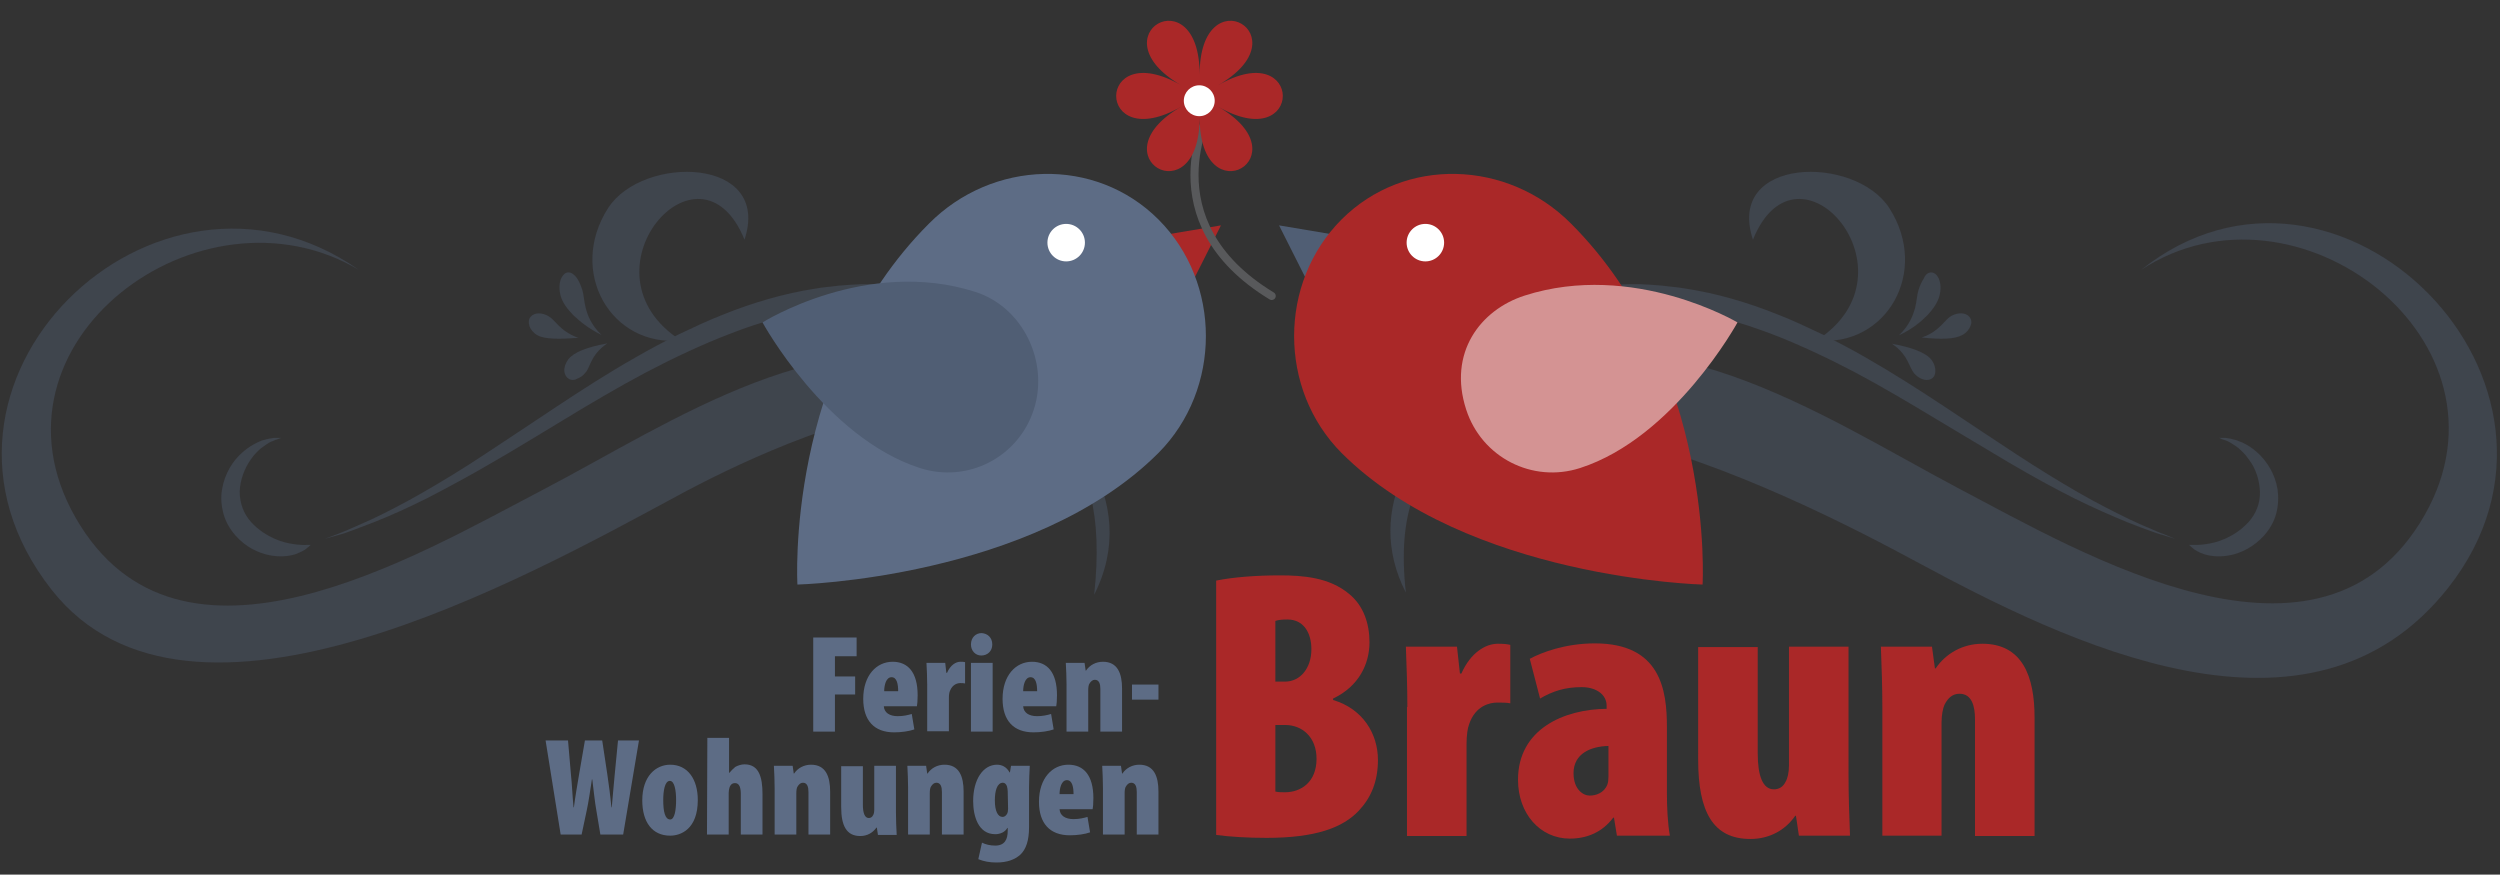
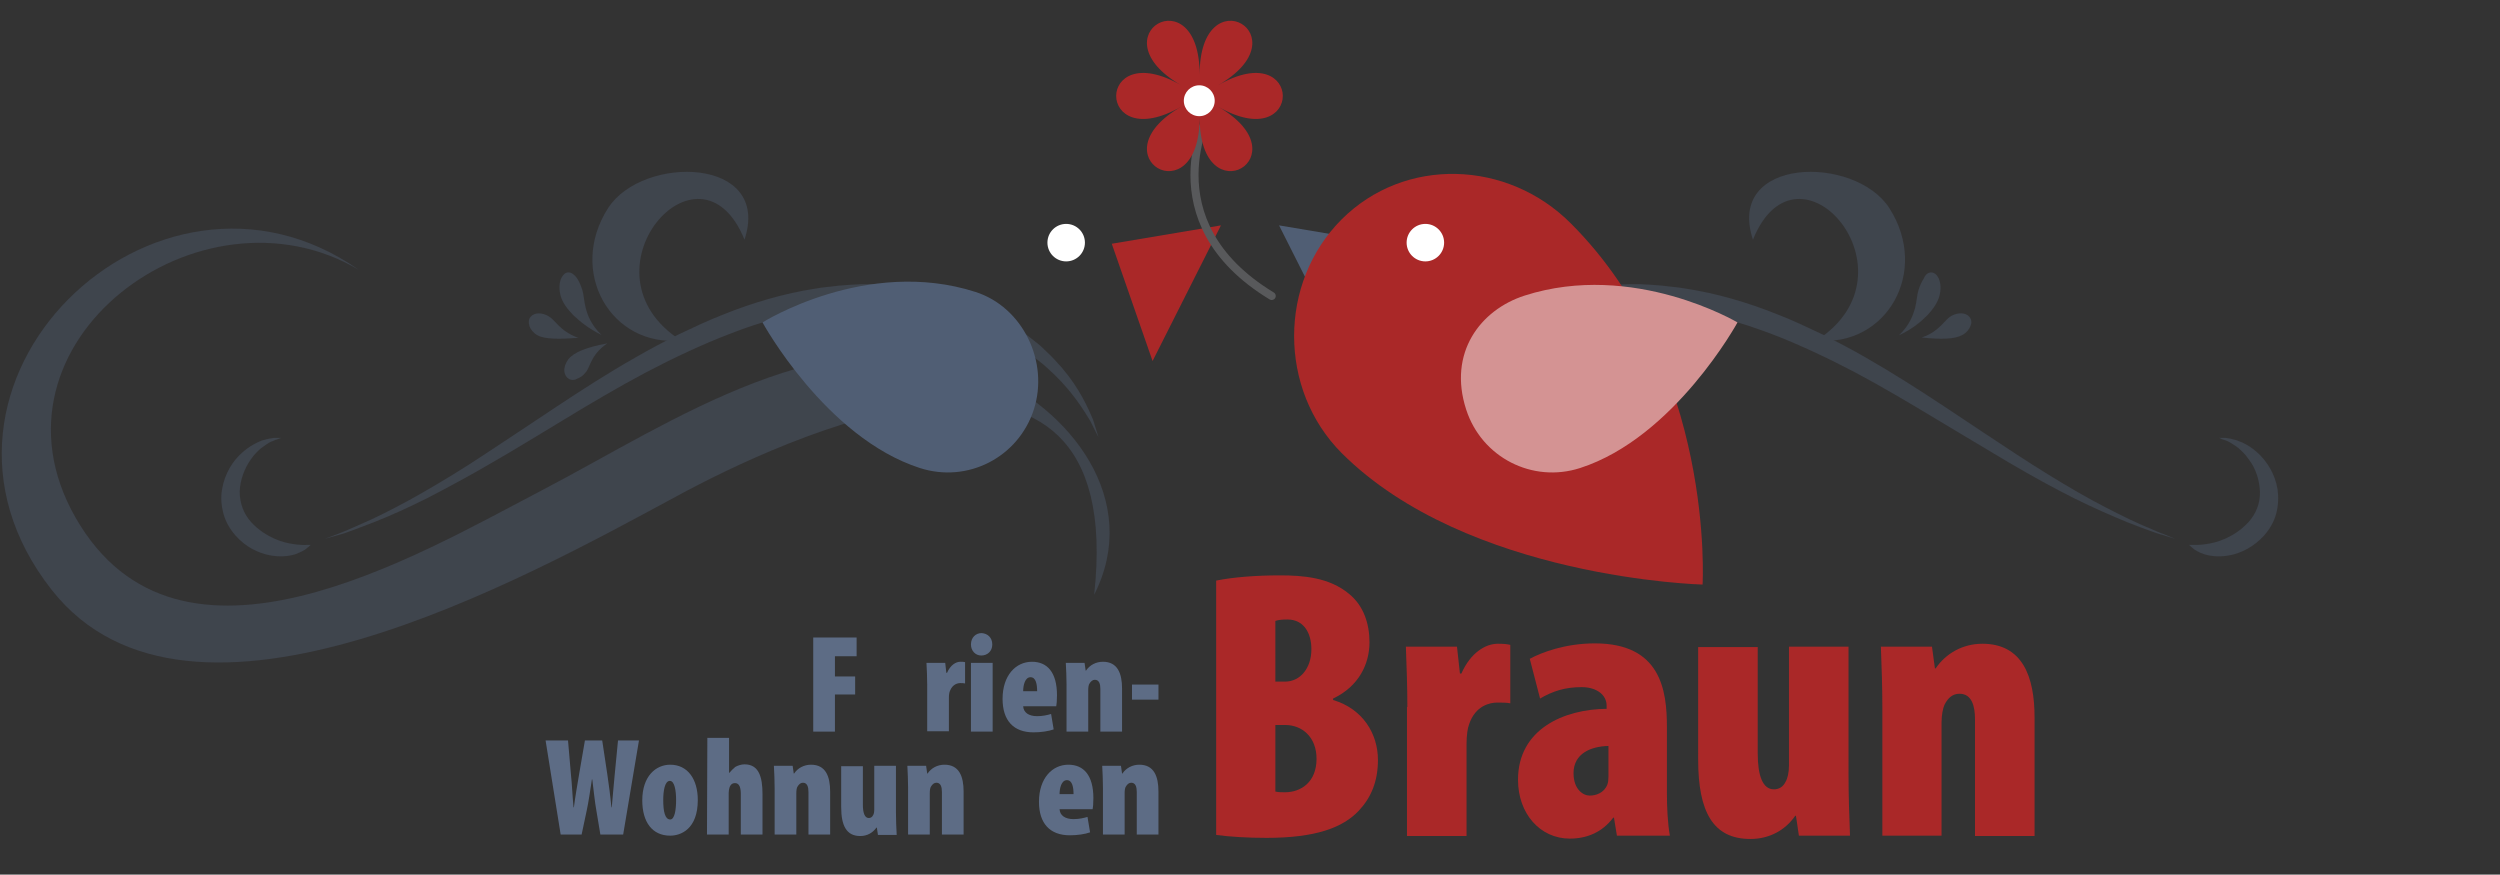
<svg xmlns="http://www.w3.org/2000/svg" version="1.1" id="Layer_1" x="0px" y="0px" viewBox="0 0 680 237.9" style="enable-background:new 0 0 680 237.9;" xml:space="preserve">
  <rect x="0" y="0" width="680" height="237.9" fill="#333333" stroke="none" />
  <style type="text/css">
	.st0{opacity:0.4;}
	.st1{fill:#505E74;}
	.st2{fill:#AA2828;}
	.st3{fill:#5D6C85;}
	.st4{fill:#FFFFFF;}
	.st5{fill:#D49393;}
	.st6{fill:none;stroke:#58595B;stroke-width:2.2;stroke-linecap:round;stroke-linejoin:round;stroke-miterlimit:10;}
	.st7{fill:#FAA61A;}
	.st8{enable-background:new    ;}
</style>
  <g class="st0">
    <g>
      <g>
        <g>
          <path class="st1" d="M97.6,73.4c-43-25.5-104.1,19.8-77.1,67.3c28.1,49.3,93,10.3,127.2-7.5c34.7-18.1,78.6-48.8,119.9-31.9      c23.6,9.7,43.1,34.8,30,60.5c9.8-87.8-86.5-41.5-113.4-26.9C143,157.1,51.7,208.2,14.1,160.5C-30,104.5,42.3,34.6,97.6,73.4z" />
        </g>
      </g>
    </g>
    <g>
      <g>
        <g>
          <path class="st1" d="M88.3,146.6c0,0,1.2-0.5,3.4-1.3c1.1-0.4,2.5-1,4.1-1.7s3.4-1.5,5.4-2.4c4-1.9,8.7-4.3,13.9-7.3      c5.2-3,11-6.5,17-10.5c6.1-4,12.5-8.3,19.3-12.8s13.9-9.1,21.5-13.4c3.8-2.2,7.6-4.2,11.6-6.2c4-1.9,8-3.8,12.1-5.4      c8.2-3.3,16.7-5.8,25.2-7.1c2.1-0.4,4.2-0.5,6.3-0.8c2.1-0.2,4.1-0.3,6.1-0.4c2,0,4,0,5.9,0.1c1,0.1,1.9,0.1,2.8,0.2      c0.5,0,0.9,0.1,1.4,0.1c0.5,0.1,0.9,0.1,1.4,0.2c7.3,1,13.8,2.9,19.4,5.2c5.6,2.4,10.3,5.2,14.3,8.1c1,0.8,1.9,1.5,2.8,2.2      s1.7,1.5,2.5,2.3c1.6,1.4,2.9,3,4.2,4.4c4.9,5.8,7,10.8,8.4,14c1,3.3,1.5,4.8,1.5,4.8s-0.8-1.4-2.3-4.5      c-1.8-2.9-4.5-7.4-9.6-12.4c-1.3-1.2-2.7-2.6-4.3-3.8c-0.8-0.6-1.6-1.3-2.5-1.9s-1.8-1.2-2.8-1.9c-3.9-2.4-8.5-4.9-13.8-6.8      c-10.7-3.9-24.5-6.3-40.6-3.5c-8,1.3-16.2,3.5-24.1,6.6c-4,1.5-7.9,3.2-11.8,5c-3.9,1.8-7.7,3.7-11.5,5.7      c-7.5,4-14.8,8.3-21.7,12.5c-7,4.2-13.6,8.3-19.9,11.9c-6.3,3.7-12.3,6.9-17.7,9.7c-5.4,2.7-10.3,4.9-14.4,6.5      c-2.1,0.8-3.9,1.5-5.5,2.1s-3,1.1-4.2,1.4C89.5,146.2,88.3,146.6,88.3,146.6z" />
        </g>
      </g>
    </g>
    <g>
      <g>
        <g>
          <path class="st1" d="M76.5,119.1c0,0-0.3,0.1-0.8,0.3c-0.2,0.1-0.6,0.2-0.9,0.3c-0.3,0.2-0.7,0.3-1.2,0.5      c-0.4,0.2-0.9,0.5-1.3,0.8c-0.5,0.3-0.9,0.7-1.4,1c-0.9,0.8-1.9,1.8-2.7,3c-1.7,2.4-2.9,5.6-3,8.7c0,3.2,1.1,6.1,3.1,8.3      s4.3,3.6,6.3,4.5s3.8,1.3,5.3,1.5c0.7,0.1,1.4,0.2,2,0.2s1.1,0.1,1.4,0c0.8,0,1.2,0,1.2,0s-0.2,0.3-0.9,0.8      c-0.3,0.3-0.7,0.6-1.3,0.9c-0.6,0.3-1.3,0.6-2.1,0.9c-1.7,0.5-4.1,0.8-7,0.2s-6.3-2.1-9.2-5.4c-1.4-1.6-2.6-3.6-3.2-5.8      c-0.6-2.2-0.8-4.5-0.4-6.7c0.7-4.3,3-7.9,5.6-10.1c1.3-1.2,2.7-2,3.9-2.6c0.7-0.3,1.2-0.6,1.8-0.7c0.6-0.2,1.1-0.3,1.6-0.4      s0.9-0.1,1.3-0.2c0.4,0,0.7,0,1,0C76.2,119.1,76.5,119.1,76.5,119.1z" />
        </g>
      </g>
    </g>
    <g>
      <g>
        <g>
          <path class="st1" d="M202.5,65.2c-12.2-30.2-46.1,8.9-17.3,27.4c-19,1.9-30.9-18.7-19.8-36C174.8,42,210,42.6,202.5,65.2z" />
        </g>
      </g>
    </g>
    <g>
      <g>
        <g>
          <path class="st1" d="M513.9,56.6c11.1,17.3-0.8,37.9-19.8,36c28.8-18.5-5.1-57.6-17.3-27.4C469.3,42.6,504.5,42,513.9,56.6z" />
        </g>
      </g>
    </g>
    <g>
      <g>
        <g>
          <path class="st1" d="M154.8,103.1c-0.7-0.4-1.2-1.1-1.3-2.1s0.3-2.2,1.1-3.3c0.8-1,2.1-1.8,3.8-2.5c1.8-0.7,4-1.3,6.8-1.8      c-2.4,1.6-3.6,3.4-4.3,4.8s-1,2.5-1.7,3.2c-0.6,0.8-1.4,1.3-2.2,1.6C156.4,103.4,155.6,103.5,154.8,103.1z" />
        </g>
      </g>
    </g>
    <g>
      <g>
        <g>
          <path class="st1" d="M154.7,74.1c0.8,0,1.6,0.7,2.2,1.5c0.6,0.9,1.1,2,1.5,3.3s0.4,2.8,0.9,4.8s1.5,4.7,4.3,7.4      c-3.5-1.7-5.9-3.7-7.7-5.4c-1.7-1.8-2.9-3.4-3.4-5.2s-0.4-3.5,0.1-4.7C153.1,74.7,153.9,74,154.7,74.1z" />
        </g>
      </g>
    </g>
    <g>
      <g>
        <g>
          <path class="st1" d="M144.3,86.2c1.1-1.3,3.2-1.2,4.9-0.2c0.9,0.5,1.6,1.4,2.7,2.5c1.1,1.1,2.7,2.4,5.4,3.4      c-2.8,0.2-5,0.3-6.8,0.2s-3.2-0.3-4.3-0.9s-1.9-1.6-2.2-2.5C143.7,87.7,143.8,86.8,144.3,86.2z" />
        </g>
      </g>
    </g>
    <g>
      <g>
        <g>
-           <path class="st1" d="M582.4,73.4c53.4-42.6,127.2,31.1,83.5,86.5c-37.6,47.6-103.7,15-145-7.3c-28.4-15.3-148.3-78.5-138.5,8.6      c-11.8-23,2.9-45.5,23.1-56.9c42.2-23.9,90.4,9,126.8,28.3c34.4,18.1,99.2,56.6,127.2,7.5C686.4,92.9,624.6,45.7,582.4,73.4z" />
-         </g>
+           </g>
      </g>
    </g>
    <g>
      <g>
        <g>
          <path class="st1" d="M591.7,146.6c0,0-1.2-0.4-3.5-1.1c-1.2-0.3-2.5-0.8-4.2-1.4c-1.6-0.6-3.5-1.3-5.5-2.1      c-4.1-1.7-9-3.8-14.4-6.5s-11.4-6-17.7-9.7s-13-7.8-19.9-11.9c-7-4.2-14.2-8.5-21.7-12.5c-3.8-2-7.6-3.9-11.5-5.7      s-7.8-3.5-11.8-5c-8-3-16.1-5.3-24.1-6.6c-16.1-2.8-29.9-0.4-40.6,3.5c-5.4,2-9.9,4.4-13.8,6.8c-1,0.6-1.9,1.3-2.8,1.9      s-1.7,1.3-2.5,1.9c-1.7,1.2-3,2.6-4.3,3.8c-5.2,5-7.8,9.5-9.6,12.4c-1.5,3-2.3,4.5-2.3,4.5s0.4-1.5,1.5-4.8      c1.3-3.2,3.4-8.2,8.4-14c1.3-1.4,2.6-3,4.2-4.4c0.8-0.7,1.6-1.5,2.5-2.3c0.9-0.7,1.8-1.4,2.8-2.2c4-2.9,8.7-5.8,14.3-8.1      c5.6-2.3,12.1-4.2,19.4-5.2c0.5-0.1,0.9-0.1,1.4-0.2c0.5,0,0.9-0.1,1.4-0.1c0.9-0.1,1.9-0.1,2.8-0.2c1.9-0.1,3.9-0.1,5.9-0.1      c2,0.1,4,0.2,6.1,0.4c2.1,0.3,4.2,0.4,6.3,0.8c8.5,1.3,17,3.8,25.2,7.1c4.1,1.6,8.1,3.5,12.1,5.4c3.9,2,7.8,4,11.6,6.2      c7.5,4.3,14.7,8.9,21.5,13.4s13.3,8.9,19.3,12.8c6.1,4,11.8,7.5,17,10.5s10,5.4,13.9,7.3c2,0.9,3.8,1.8,5.4,2.4      c1.6,0.7,2.9,1.3,4.1,1.7C590.5,146.1,591.7,146.6,591.7,146.6z" />
        </g>
      </g>
    </g>
    <g>
      <g>
        <g>
          <path class="st1" d="M603.5,119.1c0,0,0.3,0,0.8,0c0.3,0,0.6,0,1,0c0.4,0.1,0.8,0.1,1.3,0.2s1,0.3,1.6,0.4      c0.6,0.2,1.2,0.5,1.8,0.7c1.2,0.6,2.6,1.4,3.9,2.6c2.6,2.3,4.9,5.8,5.6,10.1c0.3,2.2,0.2,4.5-0.4,6.7c-0.6,2.2-1.8,4.2-3.2,5.8      c-2.9,3.2-6.3,4.8-9.2,5.4c-2.9,0.6-5.3,0.3-7-0.2c-0.9-0.3-1.6-0.6-2.1-0.9c-0.6-0.3-1-0.6-1.3-0.9c-0.6-0.5-0.9-0.8-0.9-0.8      s0.4,0,1.2,0c0.4,0,0.9,0,1.4,0c0.6,0,1.2-0.1,2-0.2c1.5-0.2,3.3-0.6,5.3-1.5s4.3-2.3,6.3-4.5s3.2-5.1,3.1-8.3      c-0.1-3.1-1.2-6.4-3-8.7c-0.8-1.2-1.8-2.2-2.7-3c-0.5-0.4-1-0.8-1.4-1c-0.5-0.3-0.9-0.6-1.3-0.8c-0.4-0.2-0.8-0.4-1.2-0.5      c-0.3-0.1-0.7-0.2-0.9-0.3C603.8,119.1,603.5,119.1,603.5,119.1z" />
        </g>
      </g>
    </g>
    <g>
      <g>
        <g>
-           <path class="st1" d="M525.2,103.1c-0.8,0.4-1.6,0.3-2.4,0c-0.8-0.3-1.6-0.9-2.2-1.6c-0.6-0.8-1-1.8-1.7-3.2s-1.9-3.2-4.3-4.8      c2.8,0.5,5,1.1,6.8,1.8c1.7,0.7,3,1.4,3.9,2.5c0.8,1,1.2,2.3,1.1,3.3C526.4,102,525.9,102.8,525.2,103.1z" />
-         </g>
+           </g>
      </g>
    </g>
    <g>
      <g>
        <g>
          <path class="st1" d="M525.3,74.1c0.8,0,1.6,0.6,2.1,1.8c0.5,1.2,0.6,2.9,0.1,4.7c-0.5,1.7-1.6,3.4-3.3,5.2      c-1.8,1.8-4.2,3.8-7.7,5.4c2.9-2.7,3.8-5.4,4.4-7.4c0.5-2.1,0.5-3.5,0.9-4.8s0.9-2.4,1.5-3.3C523.7,74.7,524.4,74.1,525.3,74.1z      " />
        </g>
      </g>
    </g>
    <g>
      <g>
        <g>
          <path class="st1" d="M535.7,86.2c0.5,0.6,0.7,1.5,0.3,2.4c-0.3,0.9-1.1,1.9-2.2,2.5c-1.1,0.6-2.5,0.9-4.3,1s-4,0-6.8-0.3      c2.7-0.9,4.3-2.3,5.4-3.4c1.1-1.1,1.8-2,2.7-2.5C532.5,85,534.6,84.9,535.7,86.2z" />
        </g>
      </g>
    </g>
  </g>
  <g>
    <polygon class="st2" points="302.4,66.3 332.1,61.3 313.5,98.2  " />
    <g>
-       <path class="st3" d="M315.1,59.7c17.2,17.2,17.2,46.2,0,63.5c-34.2,34.2-98.2,35.8-98.2,35.8s-3.5-58.9,35.8-98.2    C269.9,43.5,297.9,42.5,315.1,59.7z" />
-     </g>
+       </g>
    <g>
      <path class="st1" d="M281.2,111.4c-4.2,13-18,20.1-31,15.9c-25.7-8.3-42.8-39.6-42.8-39.6s28.3-17.8,57.9-8.3    C278.2,83.5,285.4,98.4,281.2,111.4z" />
    </g>
    <circle class="st4" cx="290" cy="66" r="5.1" />
    <g>
      <g>
        <polygon class="st1" points="377.6,66.3 347.9,61.3 366.5,98.2    " />
      </g>
      <g>
        <path class="st2" d="M364.9,59.7c-17.2,17.2-17.2,46.2,0,63.5c34.2,34.2,98.2,35.8,98.2,35.8s3.5-58.9-35.8-98.2     C410.1,43.5,382.1,42.5,364.9,59.7z" />
      </g>
      <g>
        <path class="st5" d="M398.8,111.4c4.2,13,18,20.1,31,15.9c25.7-8.3,42.8-39.6,42.8-39.6s-28.3-16.8-57.9-7.3     C402.6,84.3,393.8,96,398.8,111.4z" />
      </g>
      <circle class="st4" cx="387.7" cy="66" r="5.1" />
    </g>
    <path class="st6" d="M329.1,30c0,0-16.8,30.1,16.8,50.5" />
    <path class="st7" d="M362.7,20.5" />
    <path class="st7" d="M365.4,20.5" />
    <g>
      <g>
        <path class="st2" d="M331.3,23.2c23.6-13.6-5-30.1-5-2.9c0-27.2-28.6-10.7-5,2.9c-23.6-13.6-23.6,19.4,0,5.8     c-23.6,13.6,5,30.1,5,2.9c0,27.2,28.6,10.7,5-2.9C354.8,42.6,354.8,9.6,331.3,23.2z" />
      </g>
      <circle class="st4" cx="326.2" cy="27.4" r="4.2" />
    </g>
  </g>
  <g class="st8">
    <path class="st3" d="M221.2,173.4H233v5.1h-5.9v5.5h5.5v4.9h-5.5V199h-5.9L221.2,173.4L221.2,173.4z" />
-     <path class="st3" d="M240.4,192.1c0.1,1.7,1.5,2.7,3.8,2.7c1.5,0,2.8-0.3,3.8-0.6l0.7,4.2c-1.4,0.5-3.5,0.8-5.5,0.8   c-5.4,0-8.4-3.2-8.4-9.1c0-6.4,3.6-10.1,8-10.1c4.1,0,6.8,2.8,6.8,9.1c0,1.6-0.1,2.4-0.2,3L240.4,192.1L240.4,192.1z M244.3,188   c0-1.8-0.3-3.8-1.8-3.8s-2,2.2-2,3.8H244.3z" />
    <path class="st3" d="M252.2,186.3c0-2-0.1-4.1-0.2-6h5.1l0.3,2.7h0.2c0.9-2.1,2.4-3,3.6-3c0.6,0,0.9,0,1.3,0.1v5.8   c-0.4-0.1-0.8-0.1-1.3-0.1c-0.7,0-2.1,0.3-2.8,2.1c-0.2,0.4-0.3,1.1-0.3,1.9v9.1h-5.9L252.2,186.3L252.2,186.3z" />
    <path class="st3" d="M269.9,175.3c0,1.8-1.3,3-3,3c-1.6,0-2.8-1.3-2.8-3c0-1.9,1.3-3.1,2.9-3.1   C268.6,172.3,269.9,173.4,269.9,175.3z M264.1,199v-18.7h5.9V199H264.1z" />
    <path class="st3" d="M278.3,192.1c0.1,1.7,1.5,2.7,3.8,2.7c1.5,0,2.8-0.3,3.8-0.6l0.7,4.2c-1.4,0.5-3.5,0.8-5.5,0.8   c-5.4,0-8.4-3.2-8.4-9.1c0-6.4,3.6-10.1,8-10.1c4.1,0,6.8,2.8,6.8,9.1c0,1.6-0.1,2.4-0.2,3L278.3,192.1L278.3,192.1z M282.1,188   c0-1.8-0.3-3.8-1.8-3.8s-2,2.2-2,3.8H282.1z" />
    <path class="st3" d="M290.1,186.3c0-2-0.1-4.1-0.2-6h5.1l0.3,2.1h0.1c1-1.5,2.7-2.4,4.6-2.4c4,0,5.2,3.2,5.2,7.3V199h-5.9v-11.6   c0-1.3-0.3-2.5-1.5-2.5c-0.6,0-1.1,0.4-1.5,1.1c-0.2,0.3-0.3,1-0.3,1.7V199h-5.9L290.1,186.3L290.1,186.3z" />
    <path class="st3" d="M315.1,186.2v4.1h-7.2v-4.1H315.1z" />
  </g>
  <g class="st8">
    <path class="st3" d="M152.5,227l-4.1-25.6h6.1l0.8,9.3c0.3,2.8,0.4,5.8,0.7,8.9h0.1c0.4-3.1,0.9-5.9,1.4-8.9l1.6-9.3h4.7l1.4,9.3   c0.4,2.8,0.8,5.6,1.1,8.9h0.1c0.3-3.2,0.5-5.9,0.8-8.9l0.9-9.3h5.7l-4.3,25.6h-6.2l-1.1-6.6c-0.4-2.2-0.7-5.2-1.1-8.4H161   c-0.5,3.2-0.9,6.1-1.4,8.4l-1.4,6.6H152.5z" />
    <path class="st3" d="M189.8,217.6c0,8-4.7,9.7-7.5,9.7c-4.9,0-7.6-3.7-7.6-9.6c0-6.6,3.7-9.7,7.6-9.7   C187.1,208,189.8,212,189.8,217.6z M180.4,217.6c0,3.2,0.5,5.3,1.9,5.3c1.2,0,1.6-2.6,1.6-5.3c0-2.5-0.4-5.2-1.7-5.2   C180.8,212.4,180.4,215.2,180.4,217.6z" />
    <path class="st3" d="M192.4,200.7h5.9v9.5h0.1c0.5-0.6,1-1.1,1.6-1.6c0.7-0.4,1.7-0.7,2.5-0.7c3.9,0,4.9,3.4,4.9,8.1v11h-5.9v-11   c0-1.6-0.3-3-1.6-3c-0.6,0-1.2,0.3-1.5,1.3c-0.1,0.3-0.2,1-0.2,1.4V227h-5.9L192.4,200.7L192.4,200.7z" />
    <path class="st3" d="M210.7,214.3c0-2-0.1-4.1-0.2-6h5.1l0.3,2.1h0.1c1-1.5,2.7-2.4,4.6-2.4c4,0,5.2,3.2,5.2,7.3V227h-5.9v-11.6   c0-1.3-0.3-2.5-1.5-2.5c-0.6,0-1.1,0.4-1.5,1.1c-0.2,0.3-0.3,1-0.3,1.7V227h-5.9L210.7,214.3L210.7,214.3z" />
    <path class="st3" d="M243.7,221.1c0,2,0.1,4.1,0.2,6h-5.1l-0.3-2h-0.1c-1,1.4-2.5,2.3-4.4,2.3c-3.7,0-5.2-2.7-5.2-7.9v-11.1h5.9   v10.5c0,2.2,0.5,3.6,1.6,3.6c0.5,0,0.9-0.2,1.2-0.8c0.2-0.3,0.3-0.9,0.3-1.6v-11.8h5.9L243.7,221.1L243.7,221.1z" />
    <path class="st3" d="M247,214.3c0-2-0.1-4.1-0.2-6h5.1l0.3,2.1h0.1c1-1.5,2.7-2.4,4.6-2.4c4,0,5.2,3.2,5.2,7.3V227h-5.9v-11.6   c0-1.3-0.3-2.5-1.5-2.5c-0.6,0-1.1,0.4-1.5,1.1c-0.2,0.3-0.3,1-0.3,1.7V227H247V214.3z" />
-     <path class="st3" d="M279.9,225c0,3.6-0.8,6-2.4,7.5c-1.5,1.3-3.5,2.1-6.5,2.1c-1.8,0-3.4-0.3-4.9-0.9l1-4.5c1,0.5,2.2,0.8,3.6,0.8   c2.6,0,3.4-1.7,3.4-4v-0.8H274c-0.6,1.1-1.9,1.7-3.3,1.7c-4.6,0-6-4.9-6-9c0-5.9,2.7-9.9,6.5-9.9c1.3,0,2.6,0.6,3.4,2.1h0.1   l0.3-1.8h5.1c-0.1,1.9-0.2,4-0.2,6V225z M274.1,215.3c0-0.5-0.1-1-0.2-1.4c-0.2-0.6-0.6-1-1.1-1c-1.6,0-2.2,2.2-2.2,4.8   c0,2.9,0.8,4.5,2.1,4.5c0.5,0,0.9-0.3,1.2-0.8c0.2-0.3,0.3-0.9,0.3-1.4L274.1,215.3L274.1,215.3z" />
    <path class="st3" d="M288.2,220.1c0.1,1.7,1.5,2.7,3.8,2.7c1.5,0,2.8-0.3,3.8-0.6l0.7,4.2c-1.4,0.5-3.5,0.8-5.5,0.8   c-5.4,0-8.4-3.2-8.4-9.1c0-6.4,3.6-10.1,8-10.1c4.1,0,6.8,2.8,6.8,9.1c0,1.6-0.1,2.4-0.2,3L288.2,220.1L288.2,220.1z M292,216   c0-1.8-0.3-3.8-1.8-3.8s-2,2.2-2,3.8H292z" />
    <path class="st3" d="M300,214.3c0-2-0.1-4.1-0.2-6h5.1l0.3,2.1h0.1c1-1.5,2.7-2.4,4.6-2.4c4,0,5.2,3.2,5.2,7.3V227h-5.9v-11.6   c0-1.3-0.3-2.5-1.5-2.5c-0.6,0-1.1,0.4-1.5,1.1c-0.2,0.3-0.3,1-0.3,1.7V227H300V214.3z" />
  </g>
  <g class="st8">
    <path class="st2" d="M330.9,157.9c4.5-0.9,10.7-1.4,17.2-1.4s13.5,0.6,18.8,5c4.1,3.3,5.6,8.3,5.6,13.2c0,5.9-2.9,12-9.9,15.3v0.4   c8.1,2.4,12.2,9.2,12.2,16.3c0,5.9-1.9,10.3-5.2,13.8c-4.3,4.6-11.7,7.4-25.1,7.4c-5.2,0-10.1-0.3-13.7-0.8v-69.2H330.9z    M346.9,185.4h2.6c4.3,0,7.2-3.8,7.2-8.8c0-4.6-2.2-8.1-6.5-8.1c-1.4,0-2.5,0.1-3.3,0.4L346.9,185.4L346.9,185.4z M346.9,215.3   c0.8,0.2,1.7,0.2,2.6,0.2c4.4,0,8.6-2.8,8.6-9.1c0-6-4-9.2-8.5-9.2h-2.7V215.3z" />
    <path class="st2" d="M382.8,192.3c0-5.4-0.2-11.2-0.4-16.4h13.9l0.8,7.3h0.4c2.5-5.7,6.6-8.1,9.9-8.1c1.7,0,2.5,0.1,3.4,0.3v15.9   c-1-0.2-2.1-0.2-3.6-0.2c-1.9,0-5.9,0.8-7.6,5.9c-0.4,1-0.7,3-0.7,5.3v25.1h-16.2v-35.1L382.8,192.3L382.8,192.3z" />
    <path class="st2" d="M453.4,215.5c0,4.2,0.2,8.3,0.8,11.8h-14.4l-0.8-4.9h-0.2c-3,4-7.2,5.7-11.8,5.7c-8.1,0-14.1-6.8-14.1-16   c0-13.8,12.5-19.2,24.1-19.3v-0.9c0-2.8-2.6-5-6.8-5c-4.5,0-7.9,1.1-11.3,3.1l-2.8-10.8c3.1-1.7,9.6-4.2,17.7-4.2   c17.9,0,19.6,12.7,19.6,22.7L453.4,215.5L453.4,215.5z M437.5,202.9c-4.7,0.1-9.5,2-9.5,7.4c0,4.4,2.6,6.1,4.4,6.1   c1.7,0,3.9-0.7,4.8-3c0.2-0.5,0.3-1.3,0.3-2.1L437.5,202.9L437.5,202.9z" />
    <path class="st2" d="M502.8,210.9c0,5.4,0.2,11.2,0.4,16.4h-13.9l-0.8-5.4h-0.2c-2.7,3.9-7,6.3-12.2,6.3   c-10.1,0-14.2-7.3-14.2-21.6V176h16.2v28.9c0,6.2,1.4,9.8,4.4,9.8c1.3,0,2.5-0.6,3.2-2.1c0.5-0.8,0.9-2.5,0.9-4.3v-32.4h16.2V210.9   z" />
    <path class="st2" d="M512,192.3c0-5.4-0.2-11.2-0.4-16.4h13.9l0.8,5.9h0.2c2.8-4.1,7.4-6.7,12.7-6.7c10.9,0,14.2,8.9,14.2,20v32.3   h-16.2v-31.8c0-3.6-0.9-6.9-4.2-6.9c-1.8,0-3.1,1-4.1,3c-0.4,0.9-0.8,2.7-0.8,4.8v30.8H512V192.3z" />
  </g>
</svg>